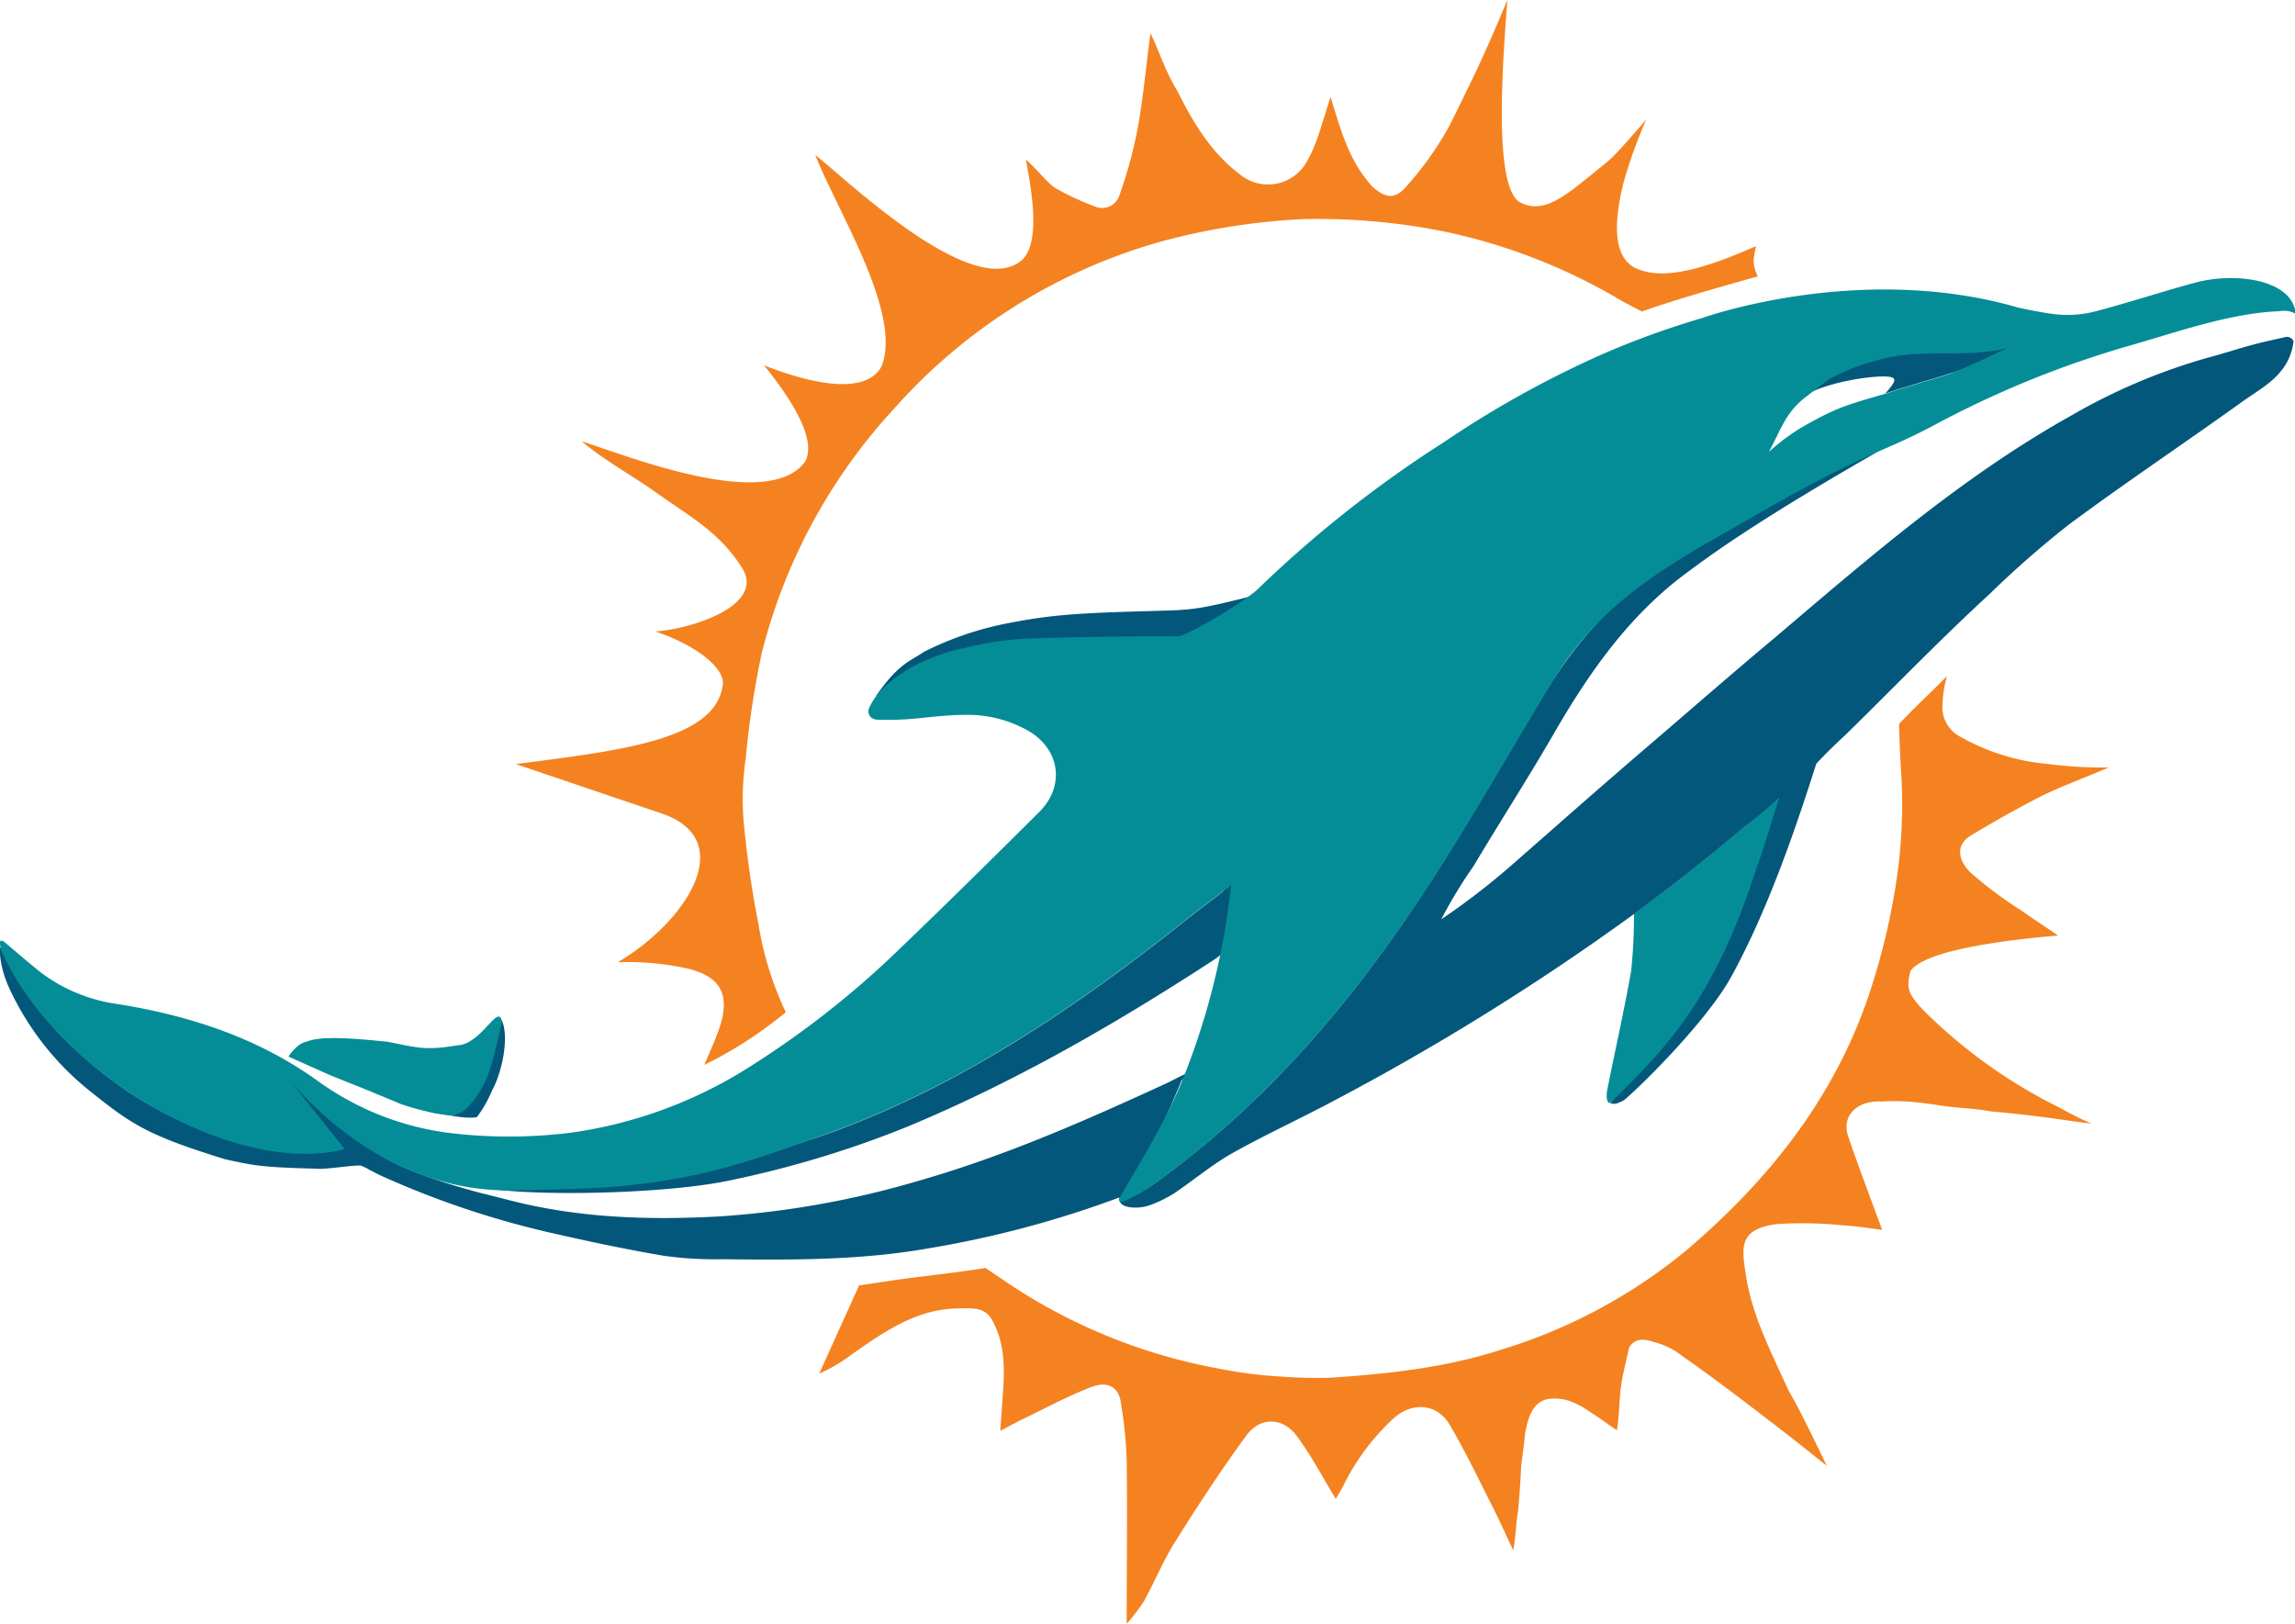
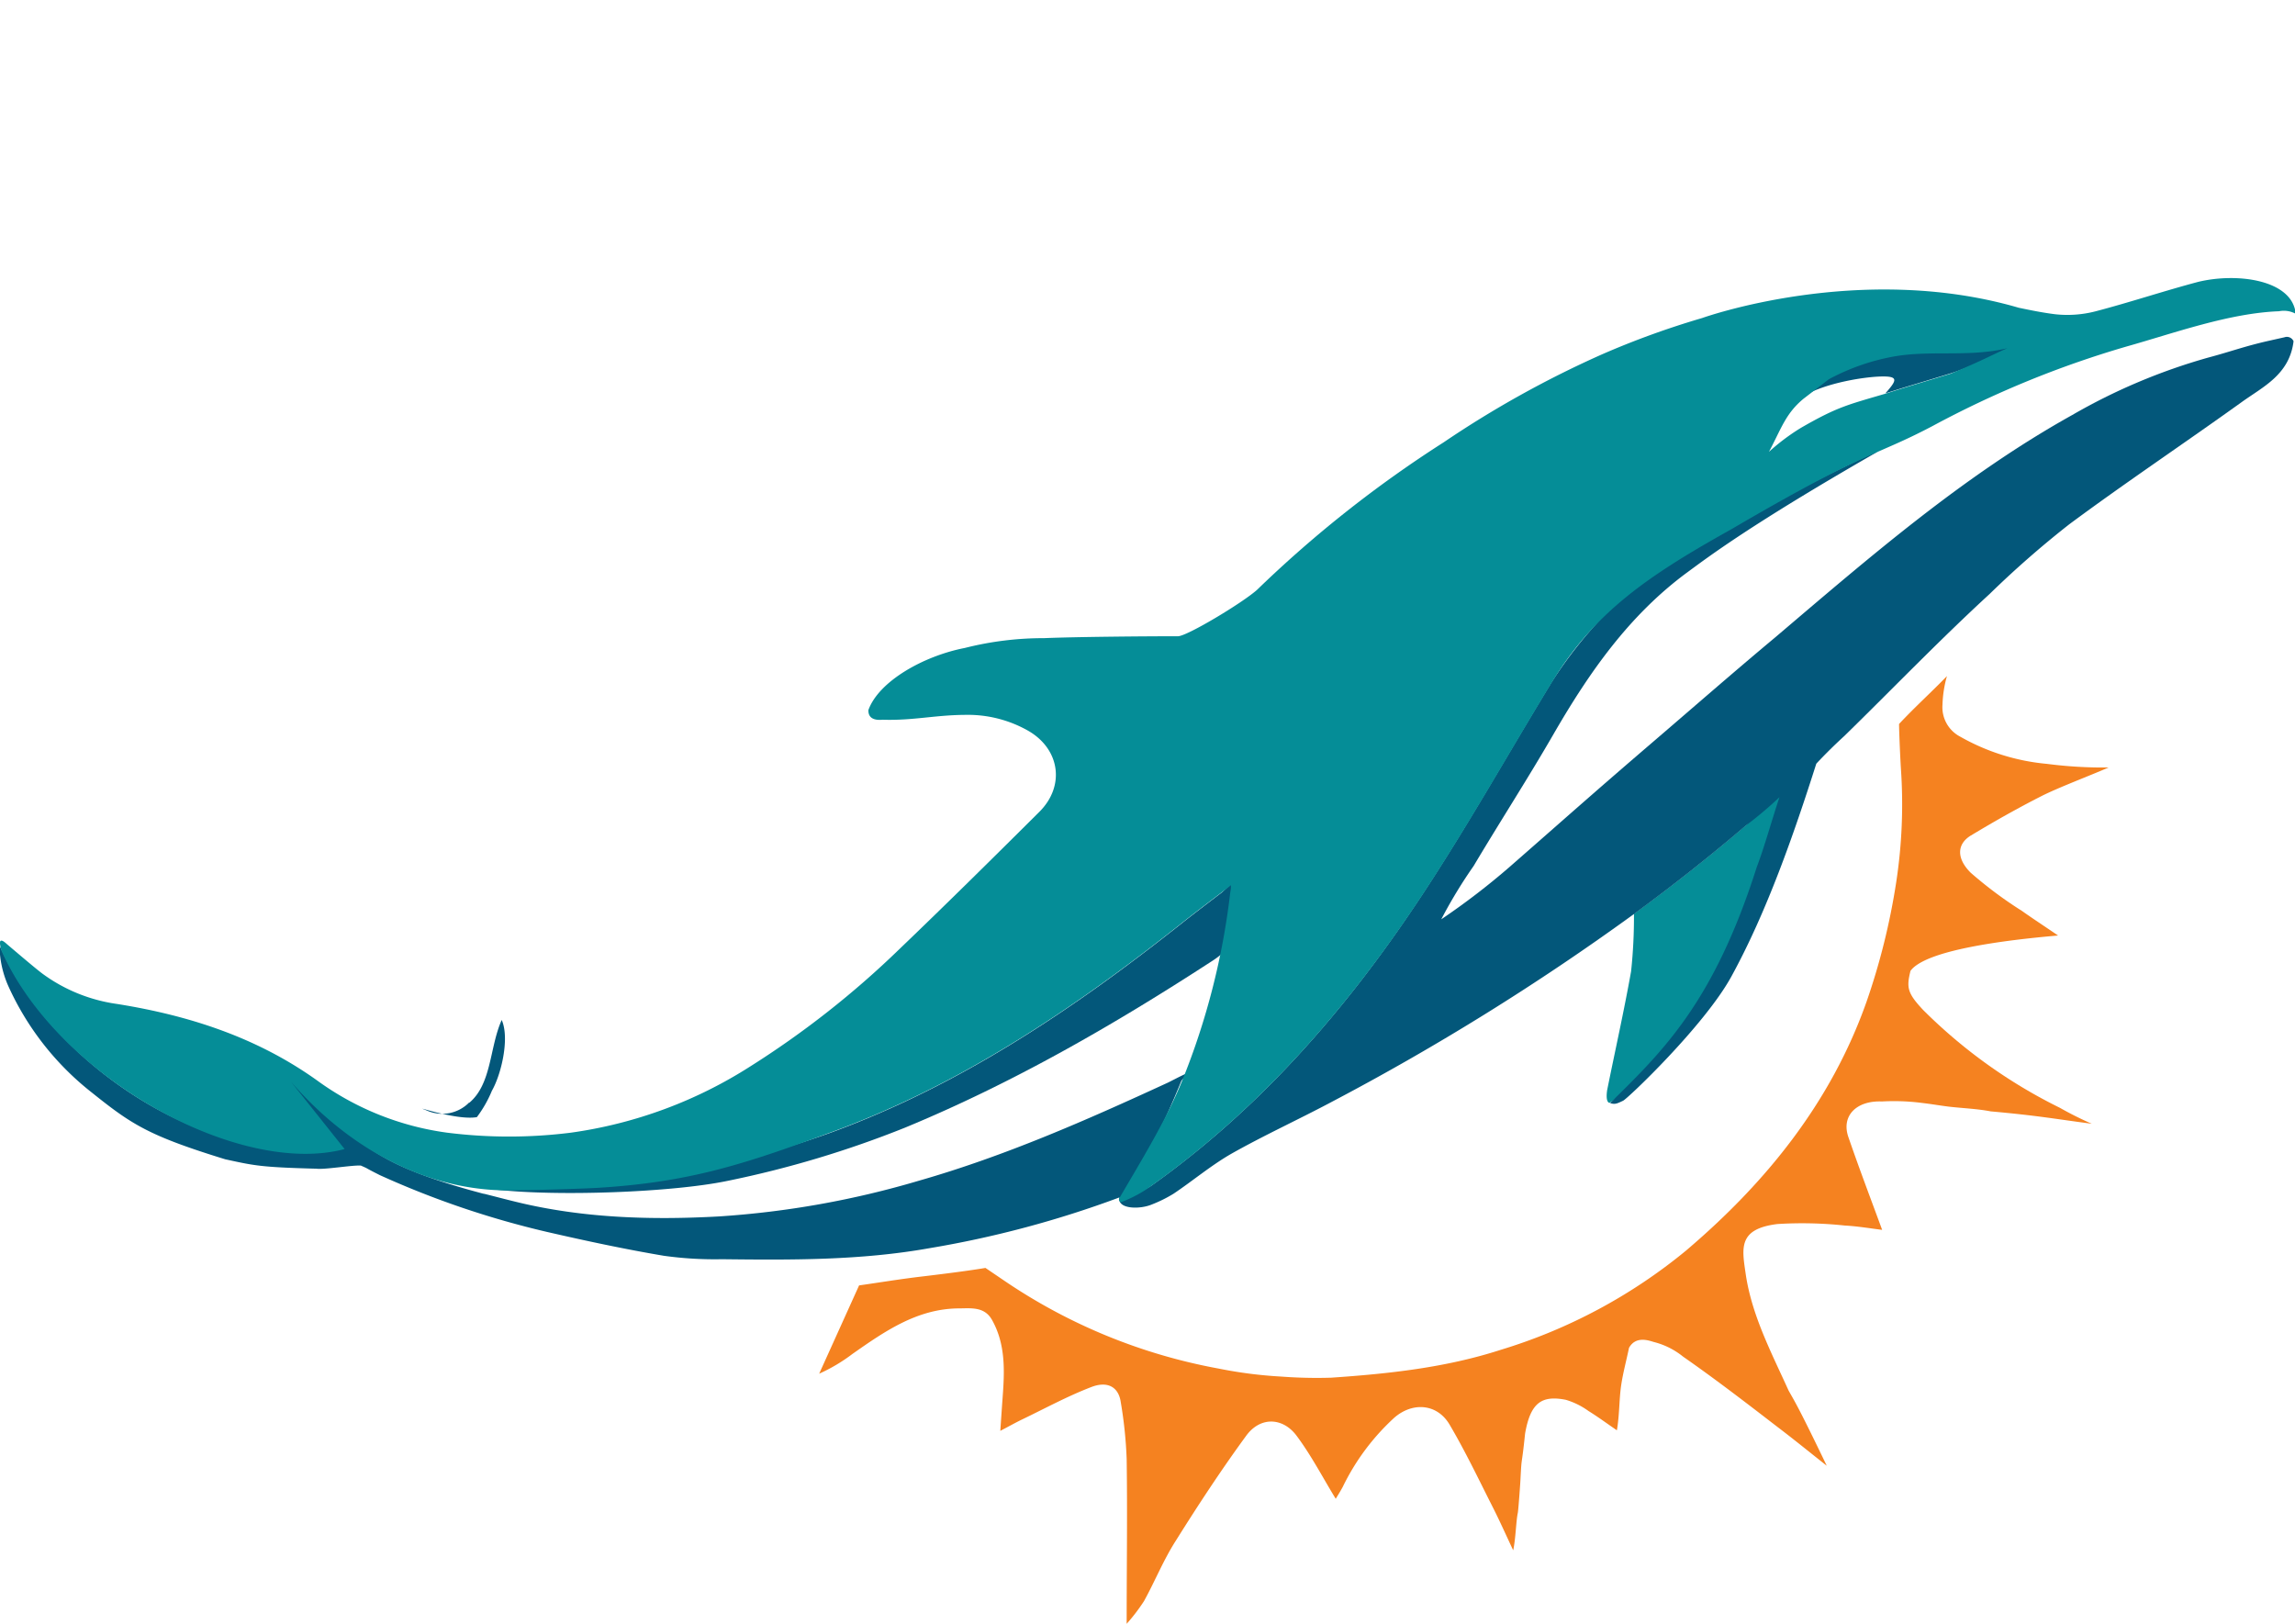
<svg xmlns="http://www.w3.org/2000/svg" viewBox="0 0 287.5 203.38">
  <defs>
    <style>.cls-1{fill:#03577a;}.cls-2{fill:#058d97;}.cls-3{fill:#f58220;}</style>
  </defs>
  <g id="Layer_2" data-name="Layer 2">
    <g id="Layer_1-2" data-name="Layer 1">
      <g id="g3012">
        <g id="g3038">
          <path id="path3040" class="cls-1" d="M58.78,138.1a4.74,4.74,0,0,1-5.34,1c-2.27-.87,3.66,1.31,6.3.84a15,15,0,0,0,1.88-3.3c1.2-2.1,2.24-6.62,1.23-8.87-1.54,3.43-1.23,8-4.07,10.38" />
        </g>
        <g id="g3042">
-           <path id="path3044" class="cls-2" d="M41.5,134.75c4.11,1.62,4.71,1.89,8.79,3.58.23.1,4.73,1.56,6.83,1.37-.09-.43.45.34,2-1.6,2.48-2.92,2.82-6.45,3.78-10.09-.46-2.51-2.56,2.87-5.64,2.94-4.24.74-5.46.15-8.71-.45-5.66-.59-8.57-.65-10.2,0-1.22.24-2.21,1.86-2.21,1.86" />
-         </g>
+           </g>
        <g id="g3046">
          <path id="path3048" class="cls-2" d="M221.22,106.81c.95-2.48,1.06-3.23,1.9-5.75-.14-.1.44-2,.3-2.11-1.17.88-3.62,3.51-4.73,4.45-4.53,3.89-9.2,7.56-14,11.07a64.23,64.23,0,0,1-.36,7.21c-.89,5-2,9.92-3,14.89-.23,1.59.29,1.58.3,1.59a28.38,28.38,0,0,0,4-3.28c7.28-7,10.18-13.64,14.22-24.32" />
        </g>
        <g id="g3050">
          <path id="path3052" class="cls-1" d="M284,42.74c-2.95.68-4.51,1.29-7.43,2.07a74.25,74.25,0,0,0-17,7.19c-13.67,7.62-25.39,17.82-37.23,27.88C217.15,84.21,212.11,88.62,207,93c-7.53,6.46-10.18,8.85-17.87,15.58a89.28,89.28,0,0,1-8.58,6.58,60.47,60.47,0,0,1,4.06-6.69c3.29-5.53,6.79-10.94,10-16.5,4.46-7.72,9.48-14.92,16.77-20.28,2.55-1.87,7.85-5.93,23.83-15.1-.67,0-15.48,7.54-16,7.77a56,56,0,0,0-24.84,21.1c-5.5,9-10.69,18.29-16.53,27.1-9.18,13.86-20,26.31-33.65,36a10.6,10.6,0,0,1-3.29,1.34s0,0,0-.08a109.68,109.68,0,0,0,7.1-14.44l.83-1c-1.09.48-2.14,1.06-2.55,1.25-10.15,4.68-20.36,9.18-31.15,12.27a113.94,113.94,0,0,1-25.07,4.48c-8.52.47-17.09.21-25.39-1.82-1.32-.32-2.64-.67-3.95-1a2.71,2.71,0,0,1-.41-.09c-13-3.47-14.12-5.87-19.4-9.7-1.31-1.39-3.09-4.07-5.3-5.44,1.51,2.53,3.82,6.22,5.33,8.75-13.29,3.53-34-8.81-41-24.65a12.78,12.78,0,0,0,1.06,5A35.58,35.58,0,0,0,11.5,136.86c5,4,7.07,5.39,16.71,8.36,3.63.79,4.44,1,11.43,1.18,1,.14,4.55-.47,5.57-.39,1.28.57,0,0,2.36,1.19a112.37,112.37,0,0,0,20.91,7.11c4.87,1.12,9.77,2.17,14.69,3a46.06,46.06,0,0,0,7.25.43c8.68.1,17.36.16,26-1.38A128.9,128.9,0,0,0,140.23,150c-.28,1.47,2.53,1.53,4.07.88a16.8,16.8,0,0,0,2.72-1.35c2.43-1.63,4.69-3.54,7.23-5,4.09-2.31,8.38-4.27,12.54-6.48a309.5,309.5,0,0,0,37.91-23.56c4.79-3.51,9.46-7.18,14-11.07a49.09,49.09,0,0,0,4.22-3.56c-.85,2.51-1.9,6.29-2.85,8.77-5.41,17-11.79,23.07-18.37,29.55.58.19.83.09,1.62-.29.5-.18,10.19-9.4,13.57-15.56,4.45-8.12,7.83-17.83,10.64-26.66,0,0,1.42-1.56,3.52-3.48,6.14-6,11.9-12,18.18-17.77a123.08,123.08,0,0,1,10-8.75c7.1-5.26,14.45-10.17,21.62-15.32,2.67-1.92,5.95-3.42,6.47-7.6a.91.91,0,0,0-1.14-.5" />
        </g>
        <g id="g3058">
          <path id="path3060" class="cls-1" d="M91.12,147.93a128.87,128.87,0,0,0,22.25-6.67c13.5-5.58,26.09-12.83,38.31-20.77.45-.29,1.58-1,1.68-1.53a28.16,28.16,0,0,0,.86-6.42c.68-.27.43-1.9.46-2.17-.47.26-1.42,1.33-1.86,1.61-1.7,1.3-3.3,2.51-4.86,3.75-13.43,10.64-27.59,20.17-43.74,26.1a118.93,118.93,0,0,1-33.88,6.93c-2.75.08-5.65-.21-8.12.27C69.86,149.88,84.13,149.38,91.12,147.93Z" />
        </g>
        <g id="g3062">
-           <path id="path3064" class="cls-1" d="M131.71,80.43c3.7.19,6.67-.37,10.66-.09,8.86.62,10.65-2.17,14.69-5.73-7.54,1.91-7.78,1.77-13.12,1.94-8.71.24-12.21.45-17.52,1.49a40.31,40.31,0,0,0-10.67,3.61c-1.69,1.18-3.13,1.39-6,5.52,3.16,0,16.82-6.66,20-6.79" />
-         </g>
+           </g>
        <g id="g3066">
          <path id="path3068" class="cls-1" d="M236.18,49.28c2.7-.87,5.44-1.66,8.15-2.5,2-.62,6.26-2.43,8.19-3.27-1.3-.17-6,.22-7.13.27-3,.12-4.37.13-7.42.26a15.73,15.73,0,0,0-12.05,5.57c2.88-1.68,7.72-2.42,9.86-2.45s1.78.55.4,2.12" />
        </g>
        <g id="g3070">
          <path id="path3072" class="cls-2" d="M229.1,47.51a27.38,27.38,0,0,1,8.37-2.89c4.6-.76,9.23.14,14-1-1.93.83-3,1.49-7.11,3.19-2.71.84-5.45,1.63-8.15,2.5-4.71,1.39-6,1.63-10.61,4.29a26.42,26.42,0,0,0-4,3c1.54-2.89,2.08-4.79,4.33-6.65M36.45,135.5c7.27,8.44,17.38,14,28.32,13.6,1.86,0,8.23-.19,10.08-.3,11.66-.71,18.49-3,29.37-7,16.15-5.93,30.31-15.46,43.74-26.1,1.56-1.24,3.16-2.45,4.86-3.75l1.38-1.06,0,.24c0,.27-.07.54-.1.81a90.81,90.81,0,0,1-6,23.42c-2,4.94-5.12,10-7.85,14.69-.24.39.18.53.17.55a15.9,15.9,0,0,0,3.83-2.06c13.66-9.73,24.47-22.18,33.65-36,5.84-8.81,11-18,16.53-27.1,5.38-8.85,12.19-13.41,22.49-19.16,17.08-10,17.75-9,25.15-12.9a124.44,124.44,0,0,1,24.42-10c5.89-1.66,12.79-4.16,19-4.39a3.08,3.08,0,0,1,2.1.32c-.4-4.23-7.25-5.2-12.22-4C271,36.47,266.8,37.88,262.51,39a14.1,14.1,0,0,1-5.09.36c-1.52-.19-3-.49-4.53-.81-19.93-5.81-39.66,1.29-39.66,1.29h0a105.83,105.83,0,0,0-12.59,4.57,128.39,128.39,0,0,0-19.79,11,148.26,148.26,0,0,0-23.38,18.48c-1.85,1.65-8.8,5.82-9.9,5.81-4.06,0-12.73.07-16.79.24a40.09,40.09,0,0,0-9.92,1.23c-5.16,1-10.77,4.17-12.07,7.77-.07,1.48,1.61,1.22,1.77,1.22,3.85.12,6.53-.59,10.38-.61a15.29,15.29,0,0,1,7.88,2c4,2.32,4.61,6.94,1.38,10.15-5.82,5.79-11.65,11.56-17.57,17.23A114.8,114.8,0,0,1,94,133.58a56.05,56.05,0,0,1-22.5,8.31,62.08,62.08,0,0,1-15.47,0,35.79,35.79,0,0,1-16.34-6.57c-7.55-5.39-16.07-8.13-25.05-9.56A20.57,20.57,0,0,1,5.36,122c-.77-.56-3.35-2.76-4.47-3.71-1.3-1.21-.83.28-.72.78,7,15.84,29.73,28.4,43,24.87" />
        </g>
        <g id="g3074">
          <path id="path3076" class="cls-3" d="M246.92,104.65c2.88-1.74,5.82-3.4,8.81-4.92,2.13-1.08,6-2.53,8.42-3.59a54.51,54.51,0,0,1-7.71-.45,26.86,26.86,0,0,1-10.86-3.4,4.15,4.15,0,0,1-2.24-4,14.54,14.54,0,0,1,.56-3.6c-1.93,2-4,3.86-6,6,0,.73.11,3.55.23,5.58a64.38,64.38,0,0,1-.59,14.26,84.49,84.49,0,0,1-3.73,15c-4.46,12.59-12.58,22.62-22.61,31.14A67.2,67.2,0,0,1,188,169.09c-6.92,2.24-14.06,3-21.24,3.49a59.83,59.83,0,0,1-6.27-.14,55,55,0,0,1-7.82-1A70.19,70.19,0,0,1,126,160.56l-2.55-1.73c-2.24.38-5.59.79-7.83,1.06-2.84.33-5.66.8-8,1.13l-5,11.06a21.25,21.25,0,0,0,4.16-2.47c4-2.8,8.08-5.66,13.28-5.71,1.53,0,3.25-.27,4.21,1.44,1.72,3.06,1.58,6.39,1.33,9.73-.09,1.22-.17,2.44-.29,4.17,1.22-.64,2-1.08,2.84-1.48,2.84-1.37,5.62-2.88,8.54-4,2.06-.81,3.42,0,3.7,1.82a54.29,54.29,0,0,1,.75,7.18c.1,6.79,0,13.58,0,20.65a23.31,23.31,0,0,0,2.17-2.84c1.38-2.5,2.45-5.18,4-7.59,2.8-4.47,5.71-8.9,8.82-13.15,1.76-2.39,4.55-2.29,6.28,0,1.85,2.47,3.29,5.26,4.92,7.92.18-.3.55-.88.88-1.49a28.69,28.69,0,0,1,6.47-8.68c2.32-2,5.38-1.74,6.92.89,1.94,3.29,3.59,6.75,5.32,10.17.91,1.78,1.72,3.61,2.64,5.56.32-1.45.35-3.61.58-4.69.07-.34.32-3.8.33-4.15.17-3.32.11-1.23.58-5.77.68-3.93,2.12-4.82,5.1-4.24a9.4,9.4,0,0,1,2.84,1.4c1.23.76,2.4,1.63,3.56,2.42.32-1.8.29-3.9.52-5.52s.64-3.08,1-4.81c.89-1.59,2.62-.86,3.15-.72a9.52,9.52,0,0,1,3.62,1.82c4.05,2.82,8,5.86,11.88,8.85,2.07,1.57,4.08,3.21,6.12,4.82-3.66-7.62-4.09-8.18-4.78-9.42-2.15-4.75-4.61-9.41-5.37-14.59-.47-3.23-1-5.67,4-6.27a50.38,50.38,0,0,1,8.41.19c1.67.09,3.33.38,4.68.54-1.45-3.95-2.89-7.73-4.2-11.54-1-2.74,1-4.68,4.17-4.54a27.1,27.1,0,0,1,5,.18c1.14.13,2.27.33,3.4.47,1.75.2,3.52.26,5.23.59,5.92.53,7.94.93,12.66,1.55a42.87,42.87,0,0,1-4-2,64.58,64.58,0,0,1-17.12-12.25c-2-2.13-2.1-2.82-1.59-4.9,1.89-2.6,11.75-3.85,18.49-4.43-1.82-1.24-3.2-2.14-4.54-3.09a51.39,51.39,0,0,1-6.4-4.77c-1.78-1.76-1.77-3.57,0-4.66" />
        </g>
        <g id="g3078">
-           <path id="path3080" class="cls-3" d="M83.17,102c9.34,3.44,2.69,13.56-5.79,18.54a34.73,34.73,0,0,1,7.85.6c4.67.86,6.53,3,4.82,7.84-.48,1.37-1.1,2.7-1.82,4.42a52.23,52.23,0,0,0,10.21-6.6A40.69,40.69,0,0,1,95,115.68a126.1,126.1,0,0,1-1.87-13.13,35.68,35.68,0,0,1,.3-7.65,112.54,112.54,0,0,1,2-13.1A70.42,70.42,0,0,1,112,51.2a69.85,69.85,0,0,1,33.67-21,83.27,83.27,0,0,1,17.51-2.75A80.26,80.26,0,0,1,180.92,29a72.33,72.33,0,0,1,22.25,8.7c1.64.88,2.51,1.32,2.51,1.32,3.72-1.3,8.35-2.68,14.51-4.39-.74-1.77-.53-2.12-.21-3.8-8.27,3.68-12.19,3.93-14.81,2.88-3.61-1.43-2.72-7.1-1.76-10.94a60.37,60.37,0,0,1,2.83-7.8c-3.33,3.81-4.16,4.76-5.36,5.68-4.12,3.29-7.06,6.23-10.18,4.83-3.77-1.25-2.43-17.85-1.87-25.49-3.19,7.73-5,11.16-7.24,15.74a41.08,41.08,0,0,1-5.44,7.65c-1.4,1.66-2.58,1.42-4.16.07-3.07-3.32-4-7.17-5.31-11.29-1.2,3.65-1.67,5.78-2.86,7.88a5.56,5.56,0,0,1-8.54,1.77c-3.56-2.7-5.8-6.43-7.75-10.34-1.64-2.67-2.34-5.19-3.41-7.3-.53,3.87-.9,8.12-1.62,12a55.21,55.21,0,0,1-2.25,8.24,2.26,2.26,0,0,1-2.88,1.53,34.25,34.25,0,0,1-5.08-2.33c-1-.57-2.81-2.88-3.78-3.61.69,3.66,2,10.67-.67,12.73-6.23,4.8-21.85-10.3-25.7-13.31,2.72,7,10.94,19.82,8.29,26.48-2.08,3.8-9.27,2-14.71-.13,3.23,4,6.67,9.18,5.15,12.05-4.74,6.43-22.62-.88-28-2.53,2.87,2.4,6.41,4.34,9.07,6.23,4.16,3,8.07,5,10.92,9.47,3.24,4.74-6,7.77-10.77,8.11,4.72,1.57,8.92,4.5,8.43,6.86C89.47,92.64,78,94,64.6,95.71" />
-         </g>
+           </g>
      </g>
    </g>
  </g>
</svg>